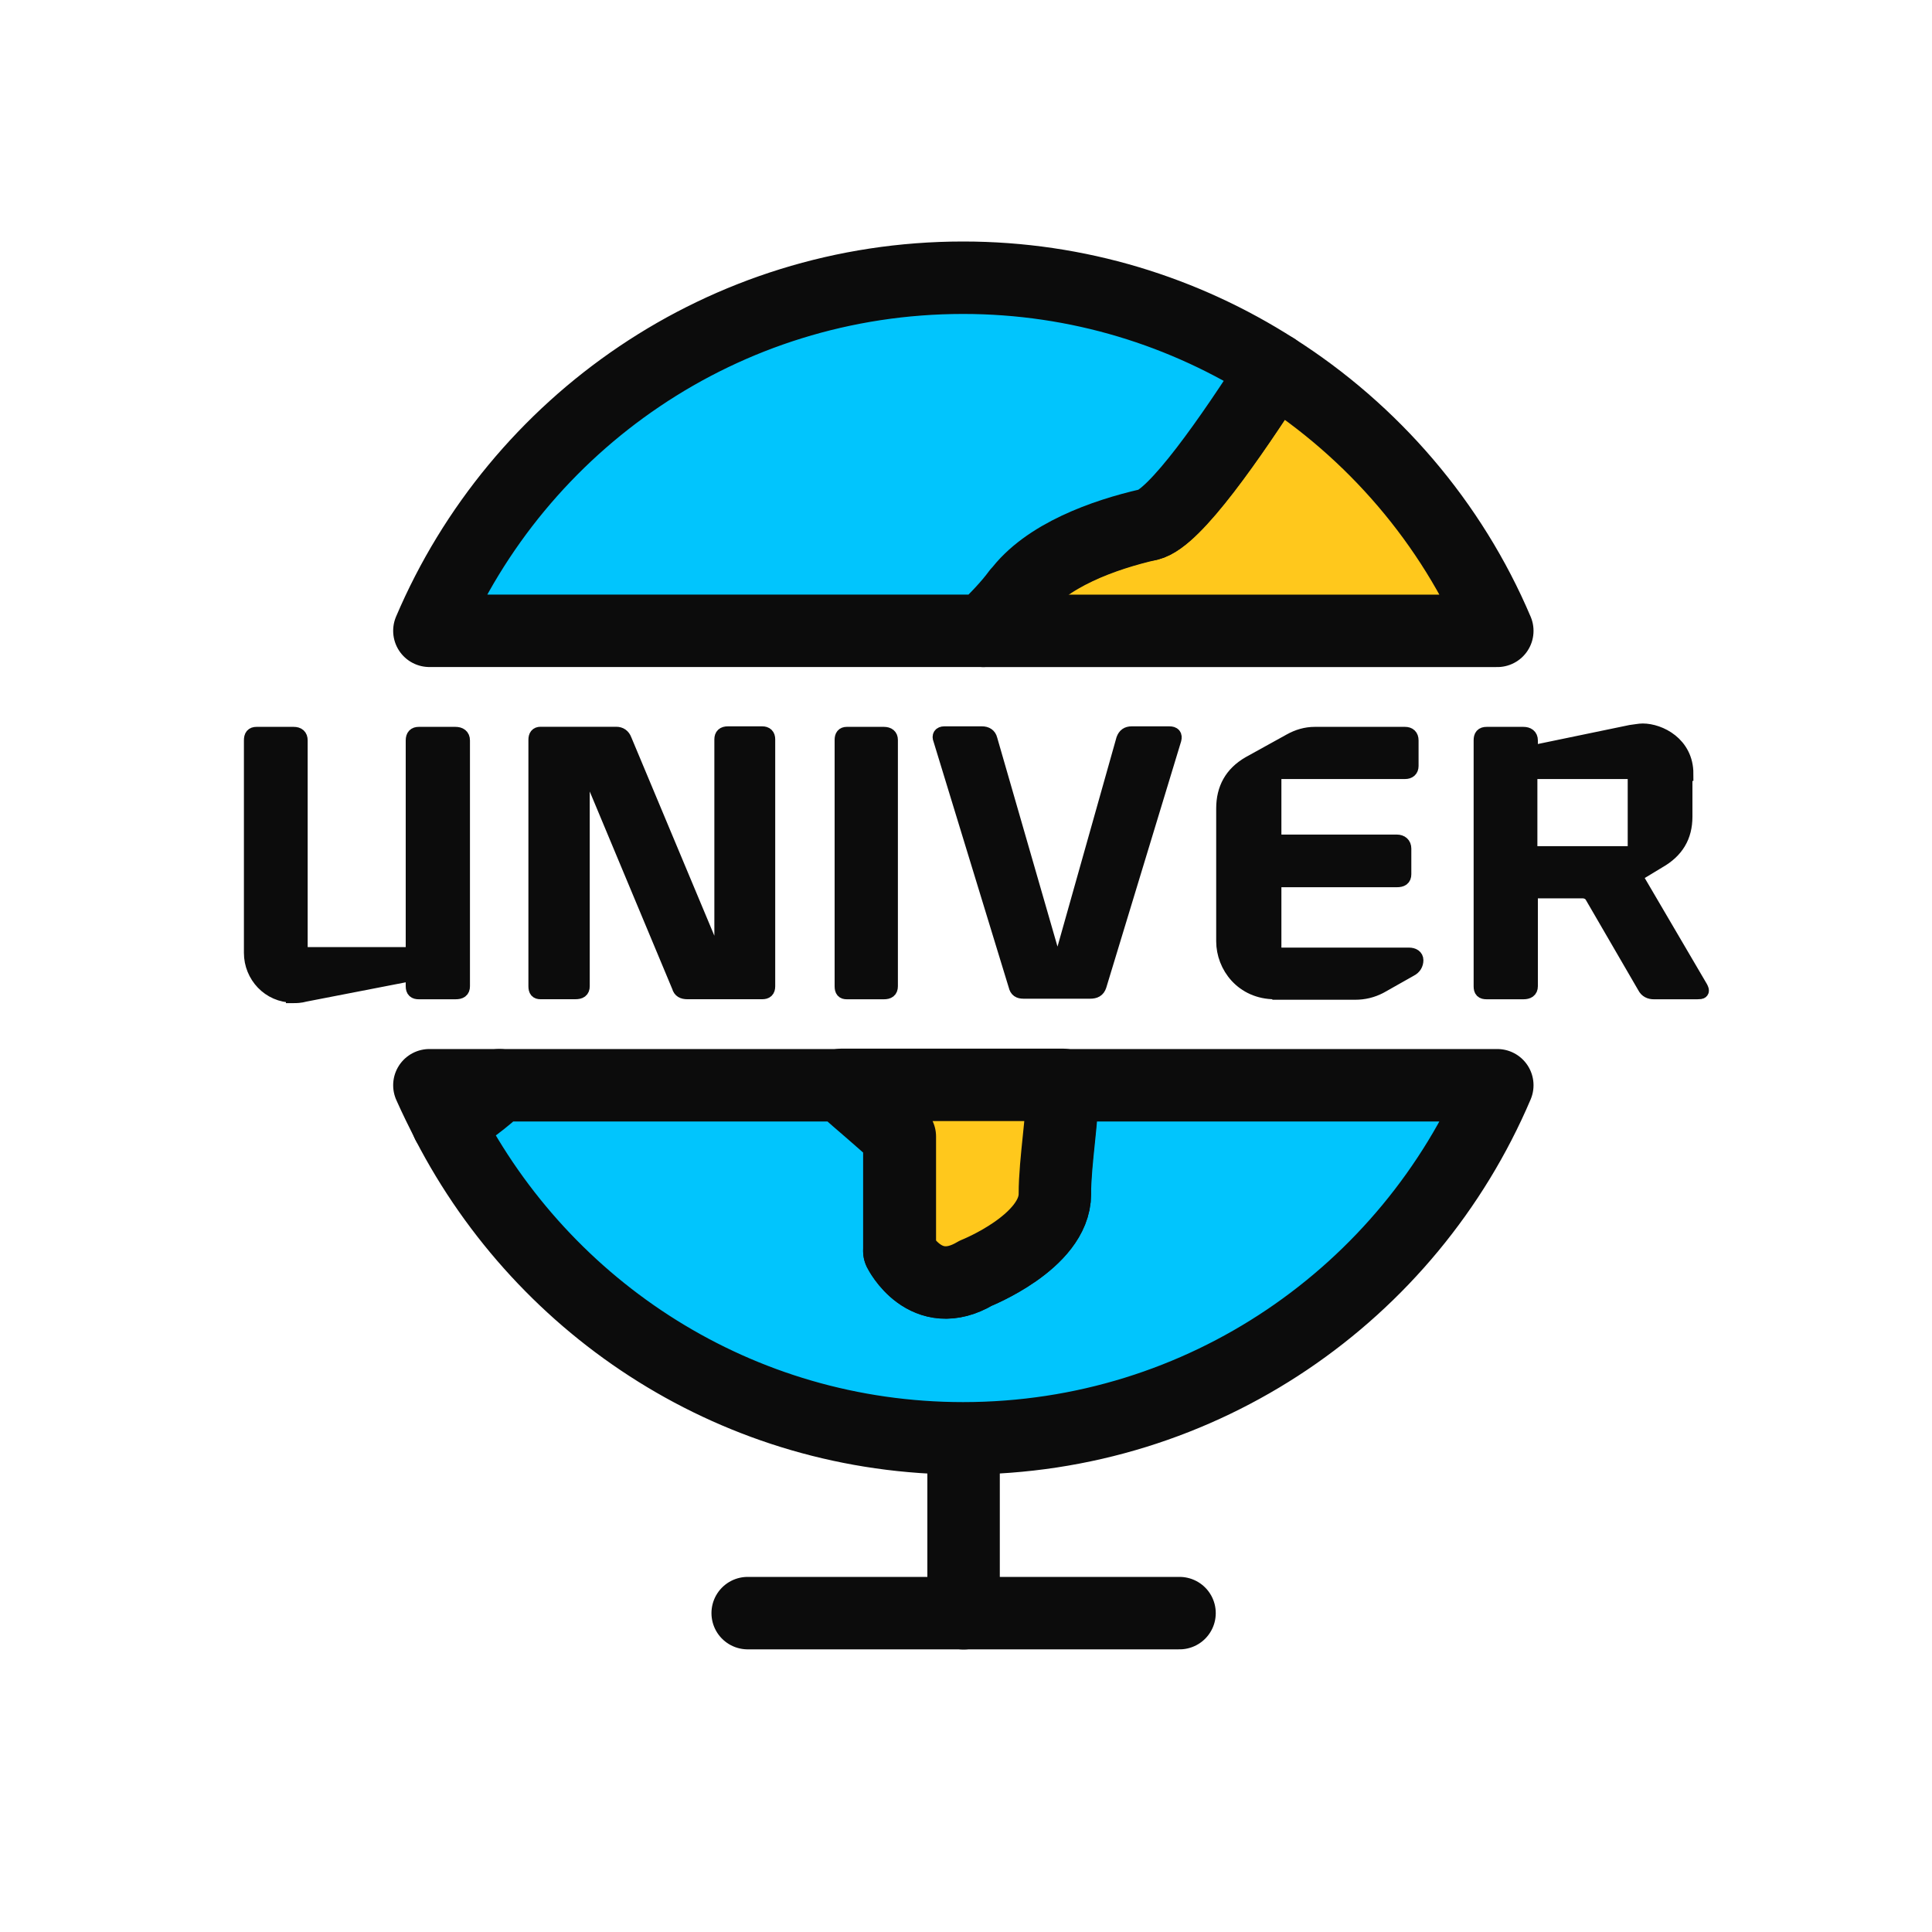
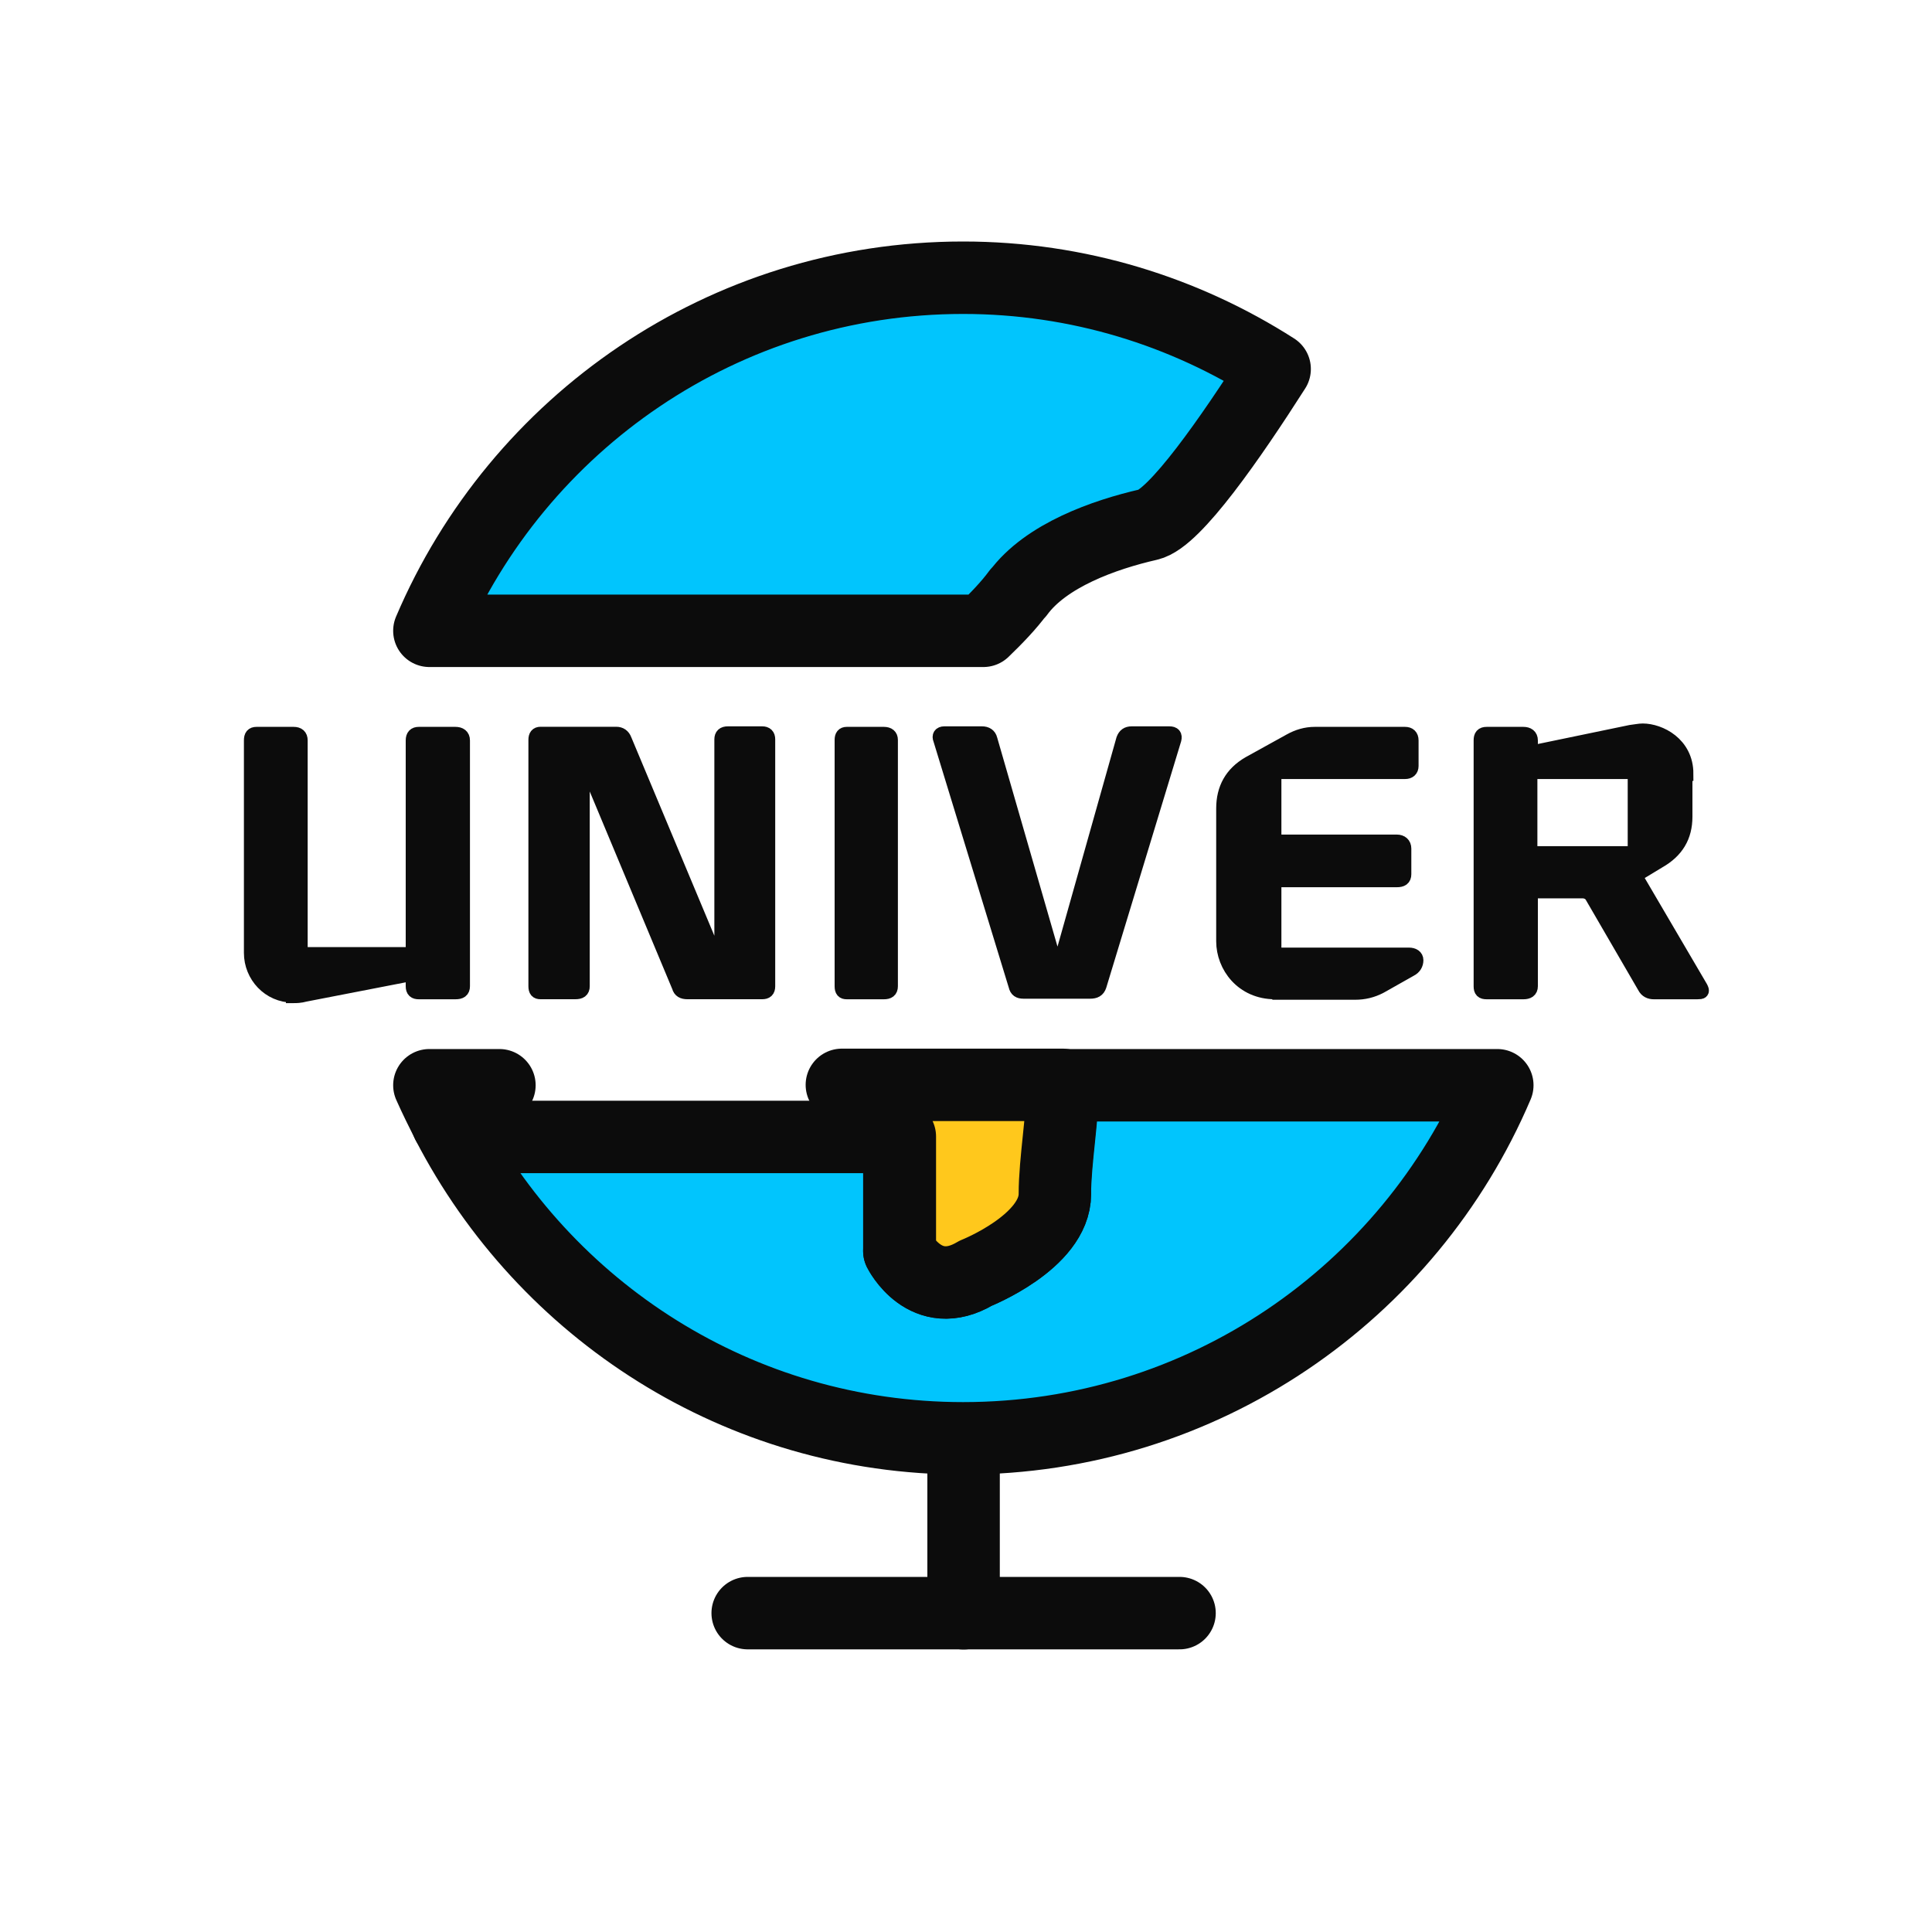
<svg xmlns="http://www.w3.org/2000/svg" width="40" height="40" viewBox="0 0 40 40" fill="none">
  <path d="M19.95 33.401V29.781" stroke="#0C0C0C" stroke-width="1.5" stroke-linecap="round" stroke-linejoin="round" />
  <path d="M15.48 33.398H24.421" stroke="#0C0C0C" stroke-width="1.5" stroke-linecap="round" stroke-linejoin="round" />
  <path d="M6.07 20.609C5.57 20.609 5.2 20.199 5.2 19.729V15.329C5.2 15.239 5.23 15.199 5.31 15.199H6.08C6.17 15.199 6.22 15.239 6.22 15.329V19.619C6.22 19.709 6.26 19.759 6.35 19.759H8.39C8.5 19.759 8.55 19.719 8.55 19.619V15.329C8.55 15.239 8.59 15.199 8.67 15.199H9.43C9.52 15.199 9.58 15.239 9.58 15.329V20.419C9.58 20.509 9.53 20.539 9.43 20.539H8.67C8.59 20.539 8.55 20.509 8.55 20.419V20.299C8.55 20.209 8.48 20.169 8.38 20.189L6.32 20.589C6.21 20.619 6.13 20.619 6.07 20.619V20.609Z" fill="#0C0C0C" stroke="#0C0C0C" stroke-width="0.3" stroke-miterlimit="10" />
  <path d="M15.9 20.418C15.9 20.508 15.86 20.538 15.78 20.538H14.23C14.14 20.538 14.08 20.508 14.06 20.427L12.21 15.998C12.21 15.998 12.17 15.947 12.14 15.947C12.09 15.947 12.06 15.988 12.06 16.027V20.418C12.06 20.508 12.01 20.538 11.91 20.538H11.19C11.12 20.538 11.09 20.508 11.09 20.418V15.318C11.09 15.238 11.12 15.197 11.19 15.197H12.76C12.84 15.197 12.9 15.238 12.93 15.318L14.78 19.738C14.78 19.738 14.82 19.777 14.85 19.777C14.9 19.777 14.94 19.758 14.94 19.707V15.307C14.94 15.227 14.98 15.188 15.07 15.188H15.78C15.86 15.188 15.9 15.227 15.9 15.307V20.407V20.418Z" fill="#0C0C0C" stroke="#0C0C0C" stroke-width="0.3" stroke-miterlimit="10" />
  <path d="M18.44 20.419C18.44 20.509 18.39 20.539 18.3 20.539H17.53C17.46 20.539 17.43 20.509 17.43 20.419V15.319C17.43 15.239 17.46 15.199 17.53 15.199H18.3C18.39 15.199 18.44 15.239 18.44 15.319V20.419Z" fill="#0C0C0C" stroke="#0C0C0C" stroke-width="0.3" stroke-miterlimit="10" />
  <path d="M24.31 15.307L22.76 20.407C22.73 20.497 22.67 20.527 22.57 20.527H21.19C21.1 20.527 21.05 20.497 21.03 20.407L19.47 15.307C19.44 15.238 19.47 15.188 19.55 15.188H20.33C20.42 15.188 20.48 15.227 20.5 15.307L21.79 19.777C21.79 19.837 21.83 19.858 21.88 19.858C21.95 19.858 21.98 19.837 22 19.777L23.26 15.307C23.29 15.227 23.34 15.188 23.43 15.188H24.21C24.3 15.188 24.33 15.227 24.31 15.307Z" fill="#0C0C0C" stroke="#0C0C0C" stroke-width="0.3" stroke-miterlimit="10" />
  <path d="M26.4 20.539C25.72 20.539 25.33 19.999 25.33 19.489V16.739C25.33 16.329 25.5 16.019 25.86 15.809L26.71 15.339C26.87 15.249 27.04 15.199 27.22 15.199H29.09C29.17 15.199 29.22 15.239 29.22 15.329V15.859C29.22 15.939 29.17 15.979 29.09 15.979H26.5C26.41 15.979 26.38 16.029 26.38 16.129V17.299C26.38 17.399 26.42 17.429 26.5 17.429H28.92C29.01 17.429 29.07 17.479 29.07 17.569V18.099C29.07 18.189 29.02 18.219 28.92 18.219H26.5C26.41 18.219 26.38 18.269 26.38 18.369V19.629C26.38 19.719 26.42 19.769 26.5 19.769H29.17C29.26 19.769 29.32 19.809 29.32 19.879C29.32 19.959 29.28 20.029 29.2 20.069L28.58 20.419C28.41 20.509 28.24 20.549 28.05 20.549H26.41L26.4 20.539Z" fill="#0C0C0C" stroke="#0C0C0C" stroke-width="0.3" stroke-miterlimit="10" />
  <path d="M34.89 16.019V16.909C34.89 17.319 34.71 17.619 34.34 17.829L33.96 18.059C33.88 18.109 33.86 18.169 33.92 18.249L35.21 20.449C35.25 20.529 35.24 20.539 35.14 20.539H34.24C34.16 20.539 34.09 20.509 34.05 20.429L32.97 18.569C32.93 18.489 32.85 18.449 32.76 18.449H31.81C31.72 18.449 31.69 18.499 31.69 18.589V20.419C31.69 20.509 31.63 20.539 31.54 20.539H30.78C30.69 20.539 30.66 20.509 30.66 20.419V15.329C30.66 15.239 30.69 15.199 30.78 15.199H31.54C31.63 15.199 31.69 15.239 31.69 15.329V15.449C31.69 15.549 31.73 15.589 31.83 15.559L33.76 15.159C33.85 15.149 33.94 15.129 34.01 15.129C34.36 15.129 34.91 15.399 34.91 16.019H34.89ZM33.85 17.519V16.129C33.85 16.039 33.8 15.979 33.71 15.979H31.8C31.71 15.979 31.68 16.029 31.68 16.129V17.529C31.68 17.619 31.72 17.669 31.8 17.669H33.71C33.8 17.669 33.85 17.619 33.85 17.519Z" fill="#0C0C0C" stroke="#0C0C0C" stroke-width="0.3" stroke-miterlimit="10" />
-   <path d="M23.78 10.851C22.86 11.061 21.65 11.491 21.08 12.271C20.89 12.531 20.63 12.801 20.36 13.061H31C30.05 10.821 28.42 8.931 26.39 7.641C25.49 9.041 24.31 10.731 23.78 10.861V10.851Z" fill="#FFC81C" stroke="#0C0C0C" stroke-width="1.5" stroke-linecap="round" stroke-linejoin="round" />
  <path d="M8.89 22.469C9.01 22.739 9.14 22.999 9.27 23.259C9.67 23.029 10.03 22.759 10.34 22.469H8.89Z" fill="#01C5FD" stroke="#0C0C0C" stroke-width="1.5" stroke-linecap="round" stroke-linejoin="round" />
  <path d="M21.08 12.28C21.65 11.5 22.86 11.07 23.78 10.86C24.32 10.74 25.49 9.05 26.39 7.64C24.53 6.45 22.32 5.75 19.94 5.75C14.98 5.75 10.72 8.76 8.89 13.06H20.36C20.63 12.8 20.89 12.53 21.08 12.27V12.28Z" fill="#01C5FD" stroke="#0C0C0C" stroke-width="1.5" stroke-linecap="round" stroke-linejoin="round" />
-   <path d="M21.84 24.719C21.84 25.709 20.2 26.359 20.2 26.359C19.16 26.979 18.62 25.899 18.62 25.899V23.539C18.3 23.219 17.82 22.839 17.42 22.469H10.34C10.03 22.759 9.67 23.039 9.27 23.259C11.27 27.129 15.29 29.779 19.94 29.779C24.91 29.779 29.17 26.769 31 22.469H21.99C22 23.109 21.83 24.049 21.83 24.729L21.84 24.719Z" fill="#01C5FD" stroke="#0C0C0C" stroke-width="1.5" stroke-linecap="round" stroke-linejoin="round" />
+   <path d="M21.84 24.719C21.84 25.709 20.2 26.359 20.2 26.359C19.16 26.979 18.62 25.899 18.62 25.899V23.539H10.34C10.03 22.759 9.67 23.039 9.27 23.259C11.27 27.129 15.29 29.779 19.94 29.779C24.91 29.779 29.17 26.769 31 22.469H21.99C22 23.109 21.83 24.049 21.83 24.729L21.84 24.719Z" fill="#01C5FD" stroke="#0C0C0C" stroke-width="1.5" stroke-linecap="round" stroke-linejoin="round" />
  <path d="M18.62 25.901C18.62 25.901 19.16 26.981 20.2 26.361C20.2 26.361 21.84 25.711 21.84 24.721C21.84 24.041 22.01 23.101 22 22.461H17.43C17.83 22.831 18.31 23.211 18.63 23.531V25.891L18.62 25.901Z" fill="#FFC81C" stroke="#0C0C0C" stroke-width="1.5" stroke-linecap="round" stroke-linejoin="round" />
</svg>